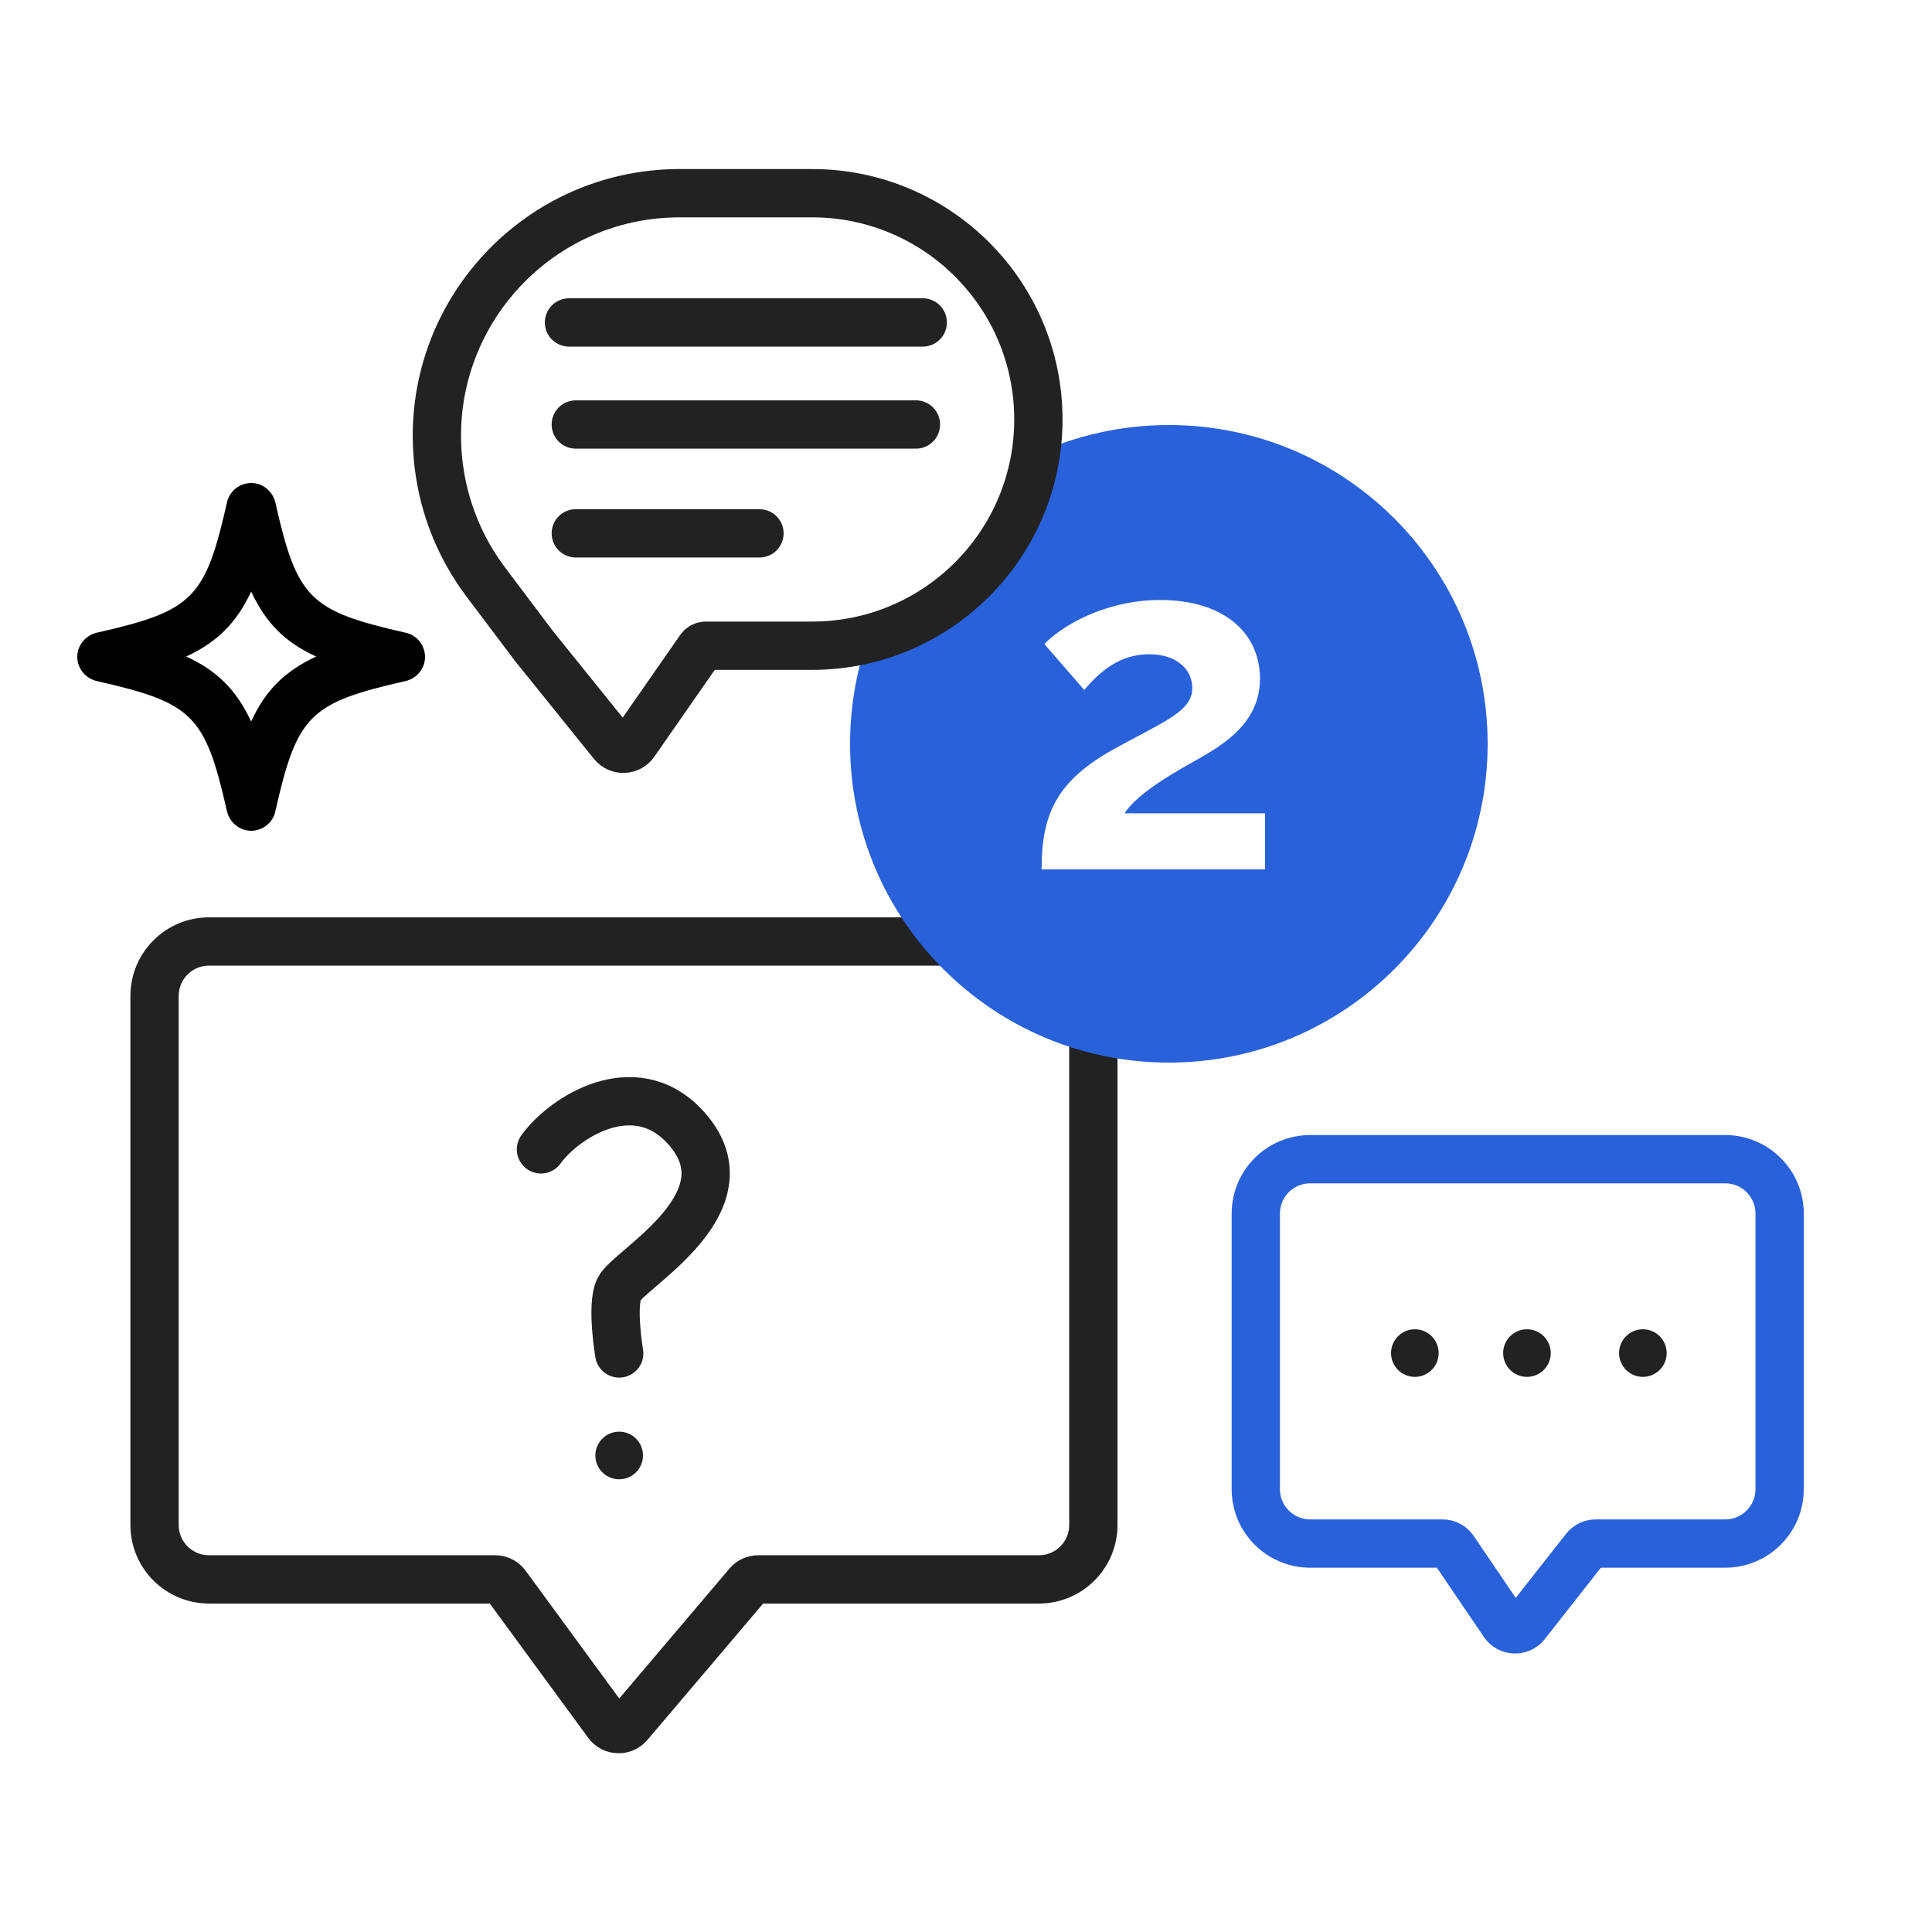
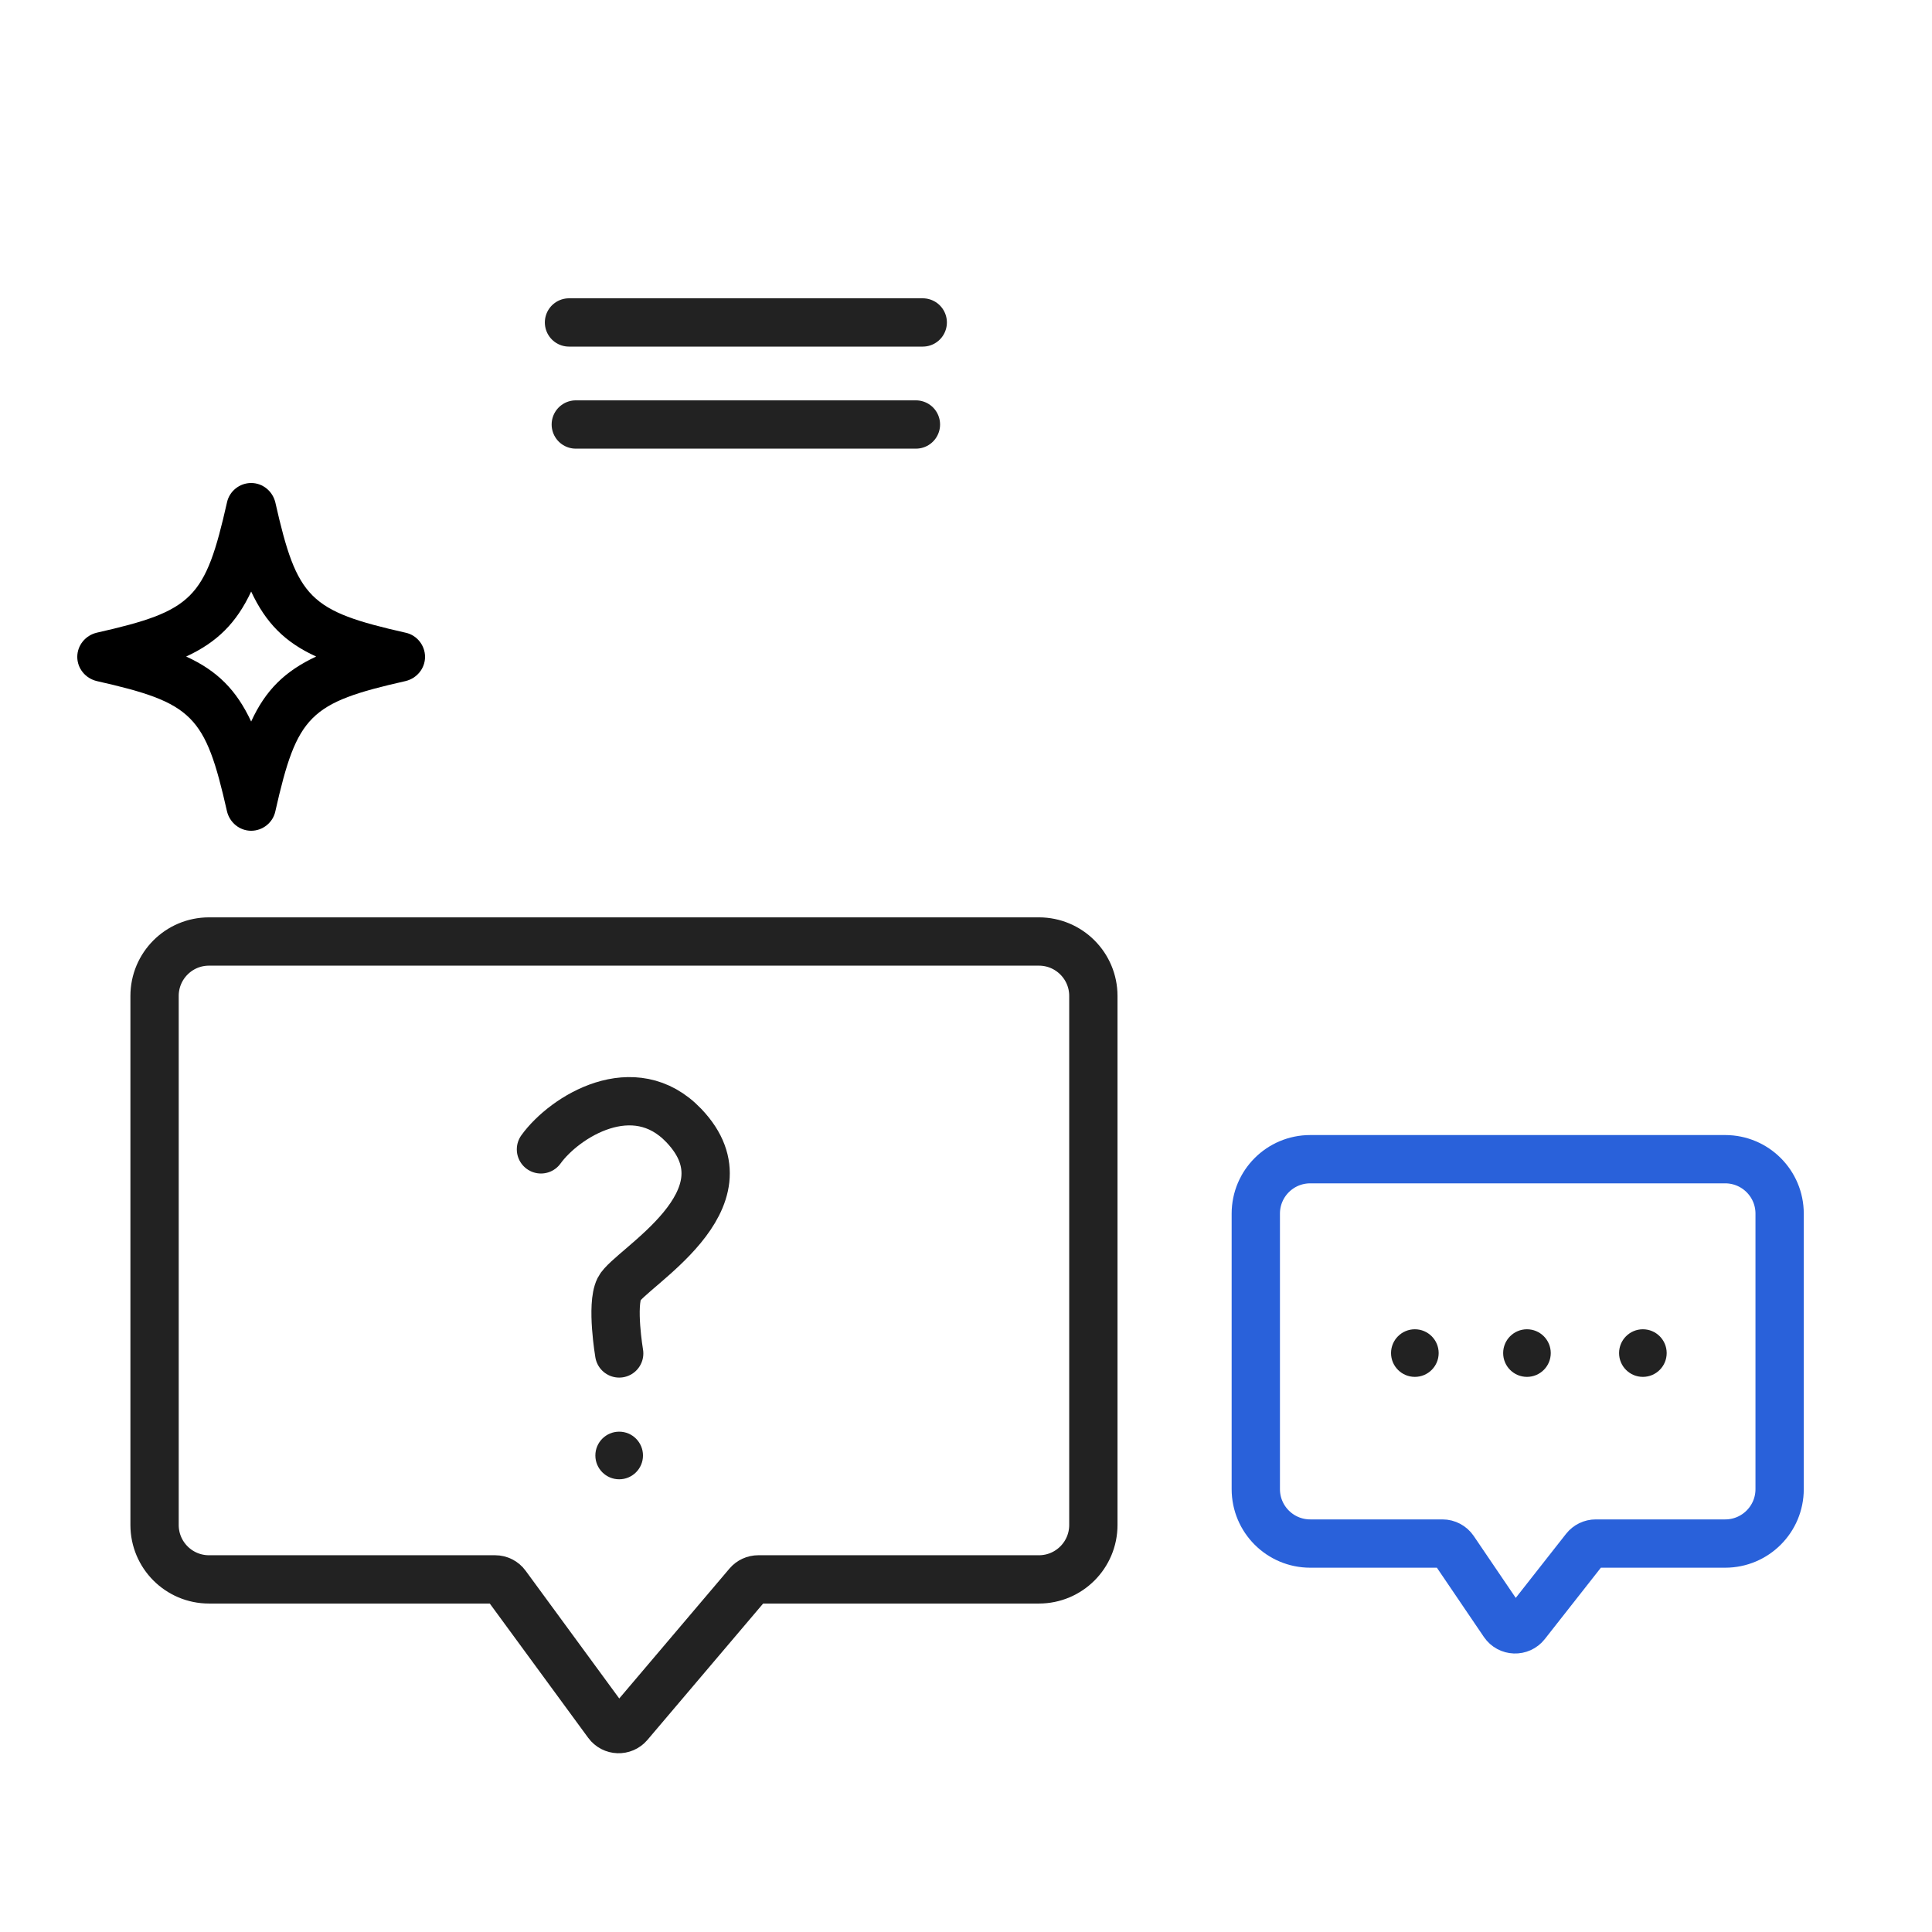
<svg xmlns="http://www.w3.org/2000/svg" width="100" height="100" viewBox="0 0 100 100" fill="none">
  <path d="M65 62.817V77.078C65 78.633 66.261 79.894 67.817 79.894H74.662C74.895 79.894 75.114 80.01 75.245 80.203L77.839 84.026C78.107 84.421 78.681 84.441 78.976 84.066L82.042 80.163C82.176 79.994 82.38 79.894 82.596 79.894H89.296C90.852 79.894 92.113 78.633 92.113 77.078V62.817C92.113 61.261 90.852 60 89.296 60H67.817C66.261 60 65 61.261 65 62.817Z" stroke="#2961da" stroke-width="2.5" stroke-linecap="round" />
  <path d="M8 51.549V78.932C8 80.487 9.261 81.749 10.817 81.749H25.628C25.853 81.749 26.064 81.856 26.196 82.037L31.453 89.21C31.722 89.577 32.263 89.596 32.558 89.249L38.711 81.997C38.845 81.84 39.041 81.749 39.248 81.749H53.775C55.33 81.749 56.592 80.487 56.592 78.932V51.549C56.592 49.994 55.33 48.732 53.775 48.732H10.817C9.261 48.732 8 49.994 8 51.549Z" stroke="#222222" stroke-width="2.5" stroke-linecap="round" />
  <path d="M73.232 71.267C73.913 71.267 74.465 70.716 74.465 70.035C74.465 69.355 73.913 68.803 73.232 68.803C72.552 68.803 72 69.355 72 70.035C72 70.716 72.552 71.267 73.232 71.267Z" fill="#222222" />
  <path d="M79.035 71.267C79.716 71.267 80.267 70.716 80.267 70.035C80.267 69.355 79.716 68.803 79.035 68.803C78.355 68.803 77.803 69.355 77.803 70.035C77.803 70.716 78.355 71.267 79.035 71.267Z" fill="#222222" />
  <path d="M85.035 71.267C85.716 71.267 86.267 70.716 86.267 70.035C86.267 69.355 85.716 68.803 85.035 68.803C84.355 68.803 83.803 69.355 83.803 70.035C83.803 70.716 84.355 71.267 85.035 71.267Z" fill="#222222" />
  <path d="M29.451 16.69H47.761" stroke="#222222" stroke-width="2.5" stroke-linecap="round" />
  <path d="M29.803 21.972H47.408" stroke="#222222" stroke-width="2.5" stroke-linecap="round" />
-   <path d="M29.803 27.606H39.31" stroke="#222222" stroke-width="2.5" stroke-linecap="round" />
-   <path fill-rule="evenodd" clip-rule="evenodd" d="M44.916 33.065C44.323 34.767 44 36.596 44 38.5C44 47.613 51.387 55 60.5 55C69.613 55 77 47.613 77 38.5C77 29.387 69.613 22 60.5 22C58.041 22 55.707 22.538 53.61 23.503C52.894 28.167 49.426 31.924 44.916 33.065ZM65.48 45H53.912C53.912 42.144 54.68 40.416 57.68 38.76C58.128 38.514 58.54 38.295 58.916 38.095C60.739 37.127 61.712 36.611 61.712 35.616C61.712 34.656 60.92 33.864 59.48 33.864C57.944 33.864 56.912 34.776 56.12 35.712L54.056 33.336C54.92 32.424 57.176 31.056 60.056 31.056C63.32 31.056 65.216 32.736 65.216 35.136C65.216 37.392 63.368 38.52 61.976 39.312C60.848 39.936 58.856 41.064 58.208 42.096H65.48V45Z" fill="#2961da" />
-   <path d="M35.181 10H42.035C48.503 10 53.746 15.243 53.746 21.711C53.746 28.179 48.503 33.422 42.035 33.422H36.524C36.411 33.422 36.306 33.477 36.241 33.569L32.841 38.454C32.572 38.84 32.009 38.86 31.714 38.494L27.626 33.422L25.144 30.126C23.813 28.36 22.972 26.273 22.706 24.078C21.799 16.593 27.641 10 35.181 10Z" stroke="#222222" stroke-width="2.5" stroke-linecap="round" />
  <path d="M5.004 35.251C9.988 36.378 10.622 37.012 11.749 41.996C11.89 42.577 12.401 43 13 43C13.599 43 14.127 42.577 14.251 41.996C15.378 37.012 16.012 36.378 20.996 35.251C21.577 35.11 22 34.599 22 34C22 33.401 21.577 32.873 20.996 32.749C16.012 31.622 15.378 30.988 14.251 26.004C14.11 25.423 13.599 25 13 25C12.401 25 11.873 25.423 11.749 26.004C10.622 30.988 9.988 31.622 5.004 32.749C4.423 32.89 4 33.401 4 34C4 34.599 4.423 35.11 5.004 35.251ZM13 30.618C13.757 32.239 14.744 33.243 16.364 33.982C14.744 34.74 13.74 35.726 13 37.346C12.243 35.726 11.256 34.722 9.636 33.982C11.239 33.243 12.243 32.239 13 30.618Z" fill="black" />
  <path d="M32.049 76.568C32.729 76.568 33.281 76.016 33.281 75.336C33.281 74.655 32.729 74.103 32.049 74.103C31.368 74.103 30.816 74.655 30.816 75.336C30.816 76.016 31.368 76.568 32.049 76.568Z" fill="#222222" />
  <path d="M28 59.491C29.232 57.789 32.818 55.559 35.394 58.258C39.092 62.132 32.578 65.653 32.049 66.709C31.627 67.554 32.049 70.054 32.049 70.054" stroke="#222222" stroke-width="2.5" stroke-linecap="round" />
</svg>